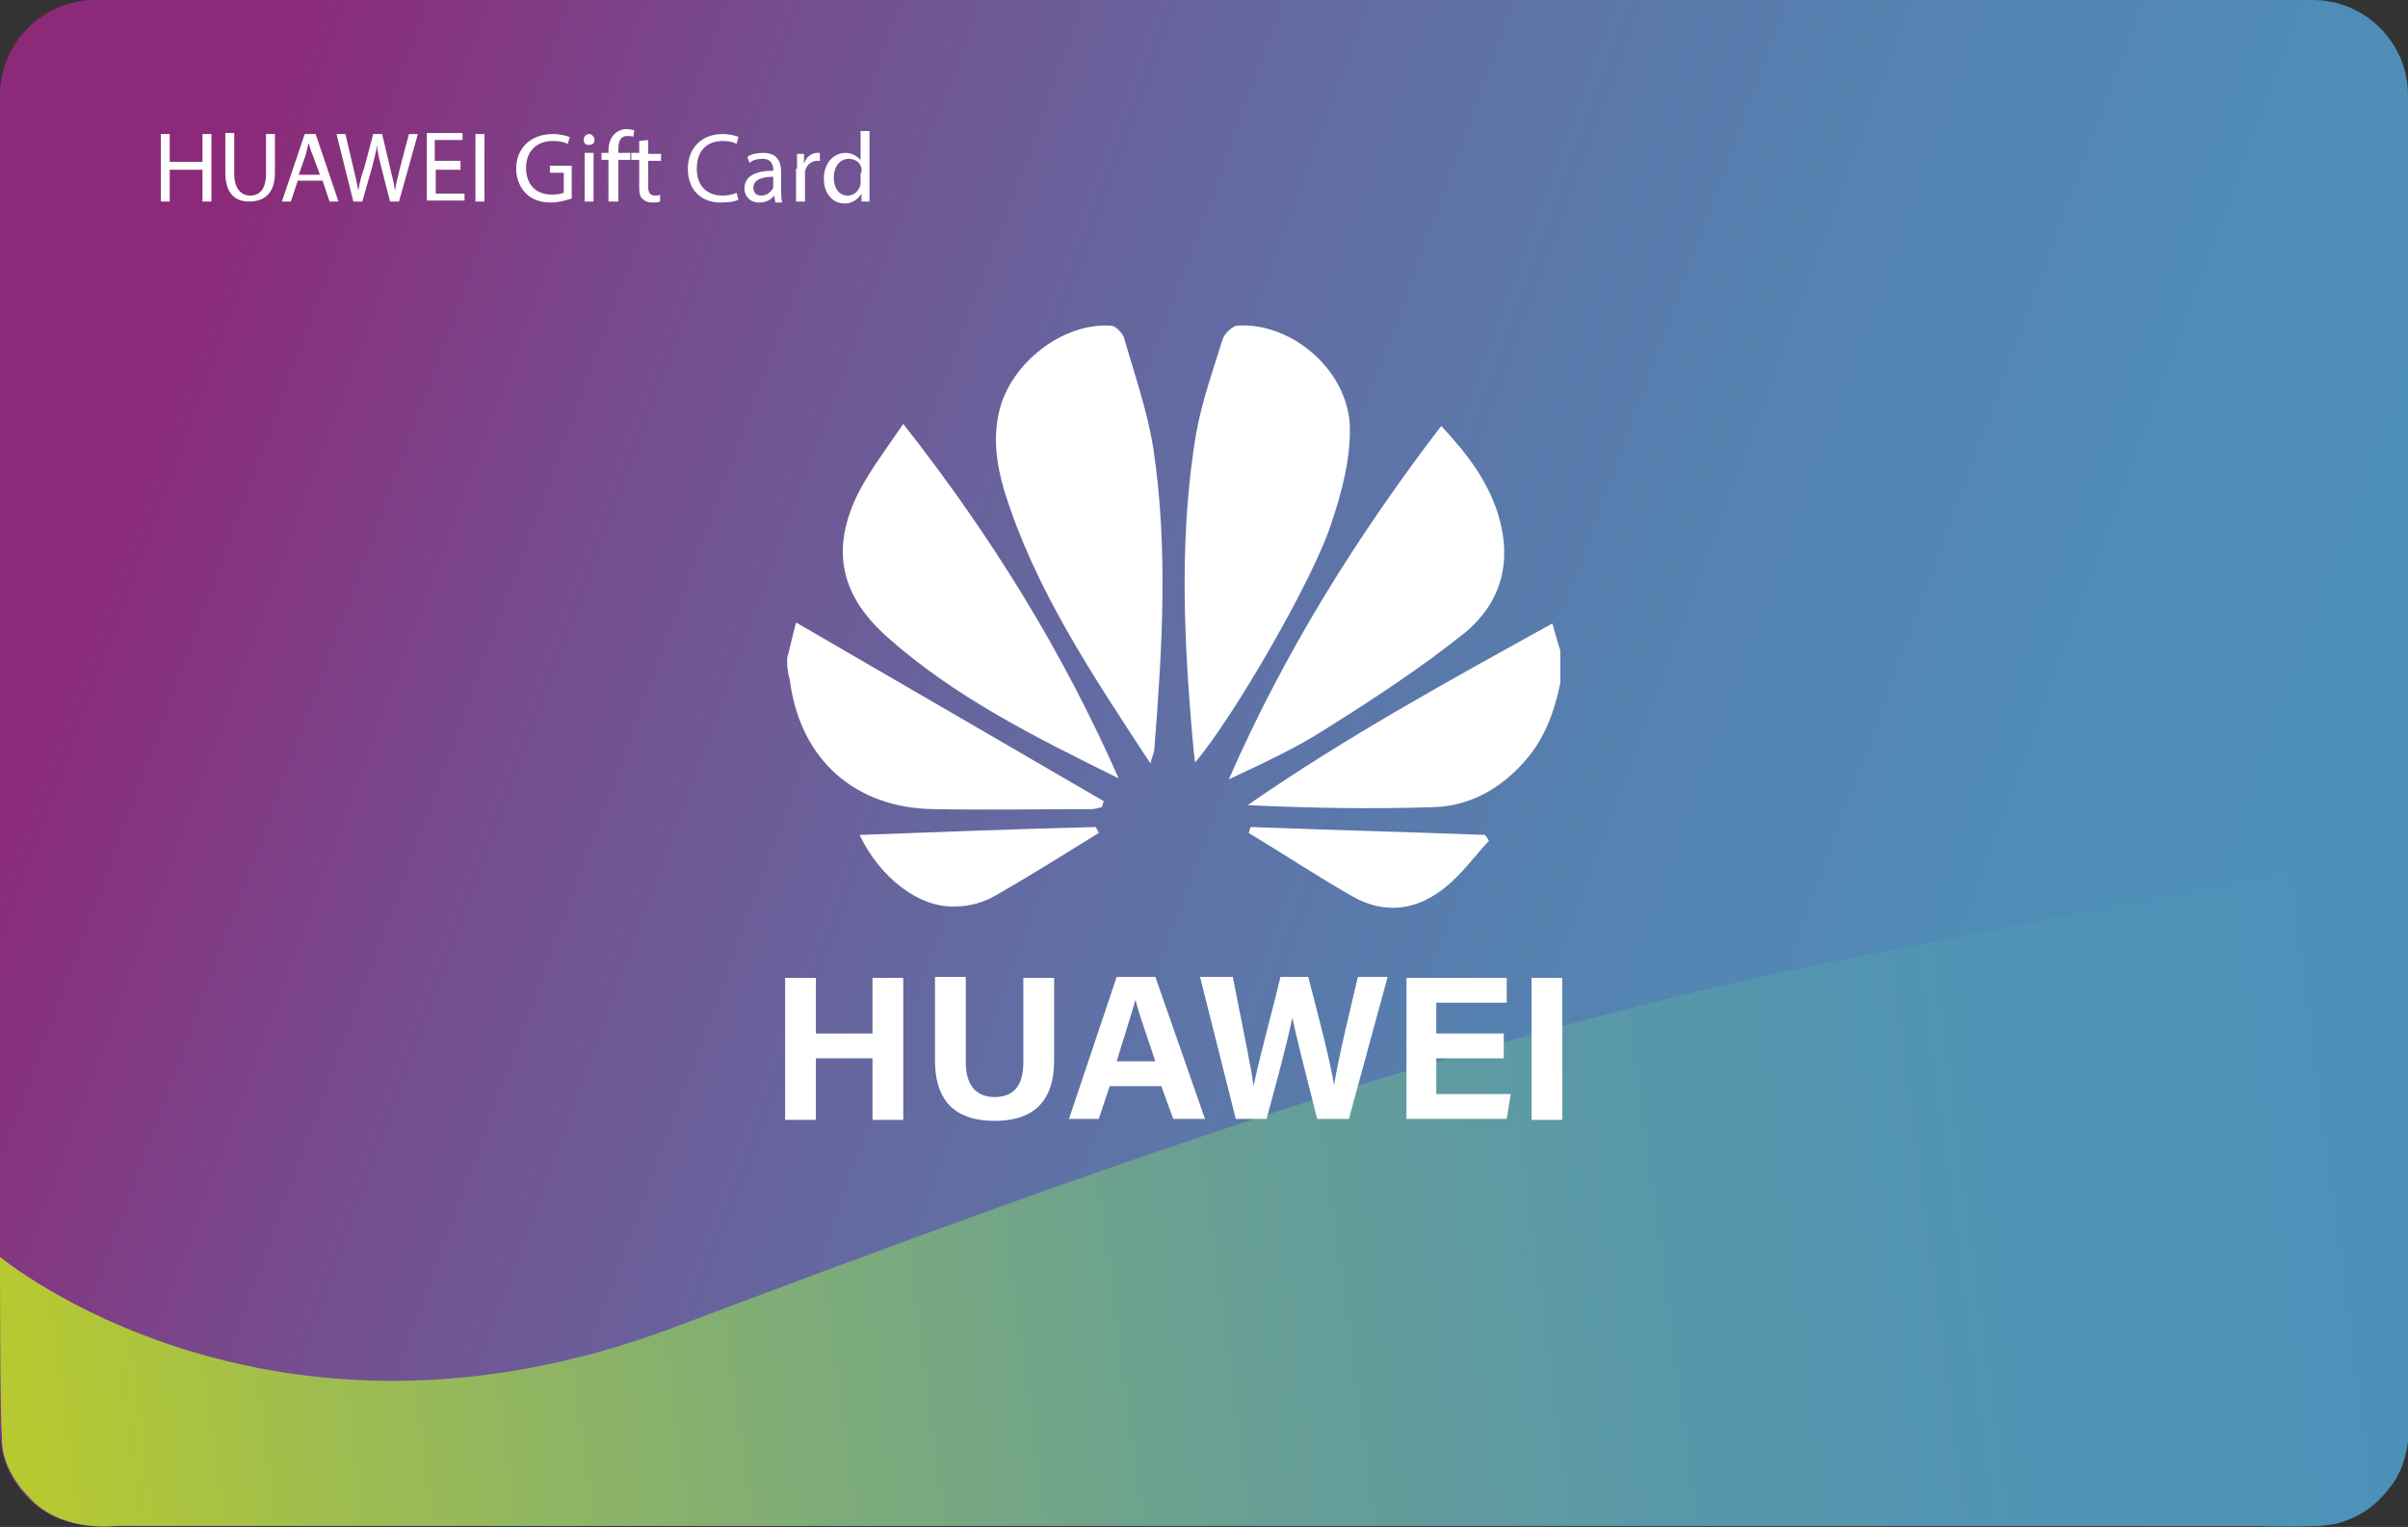
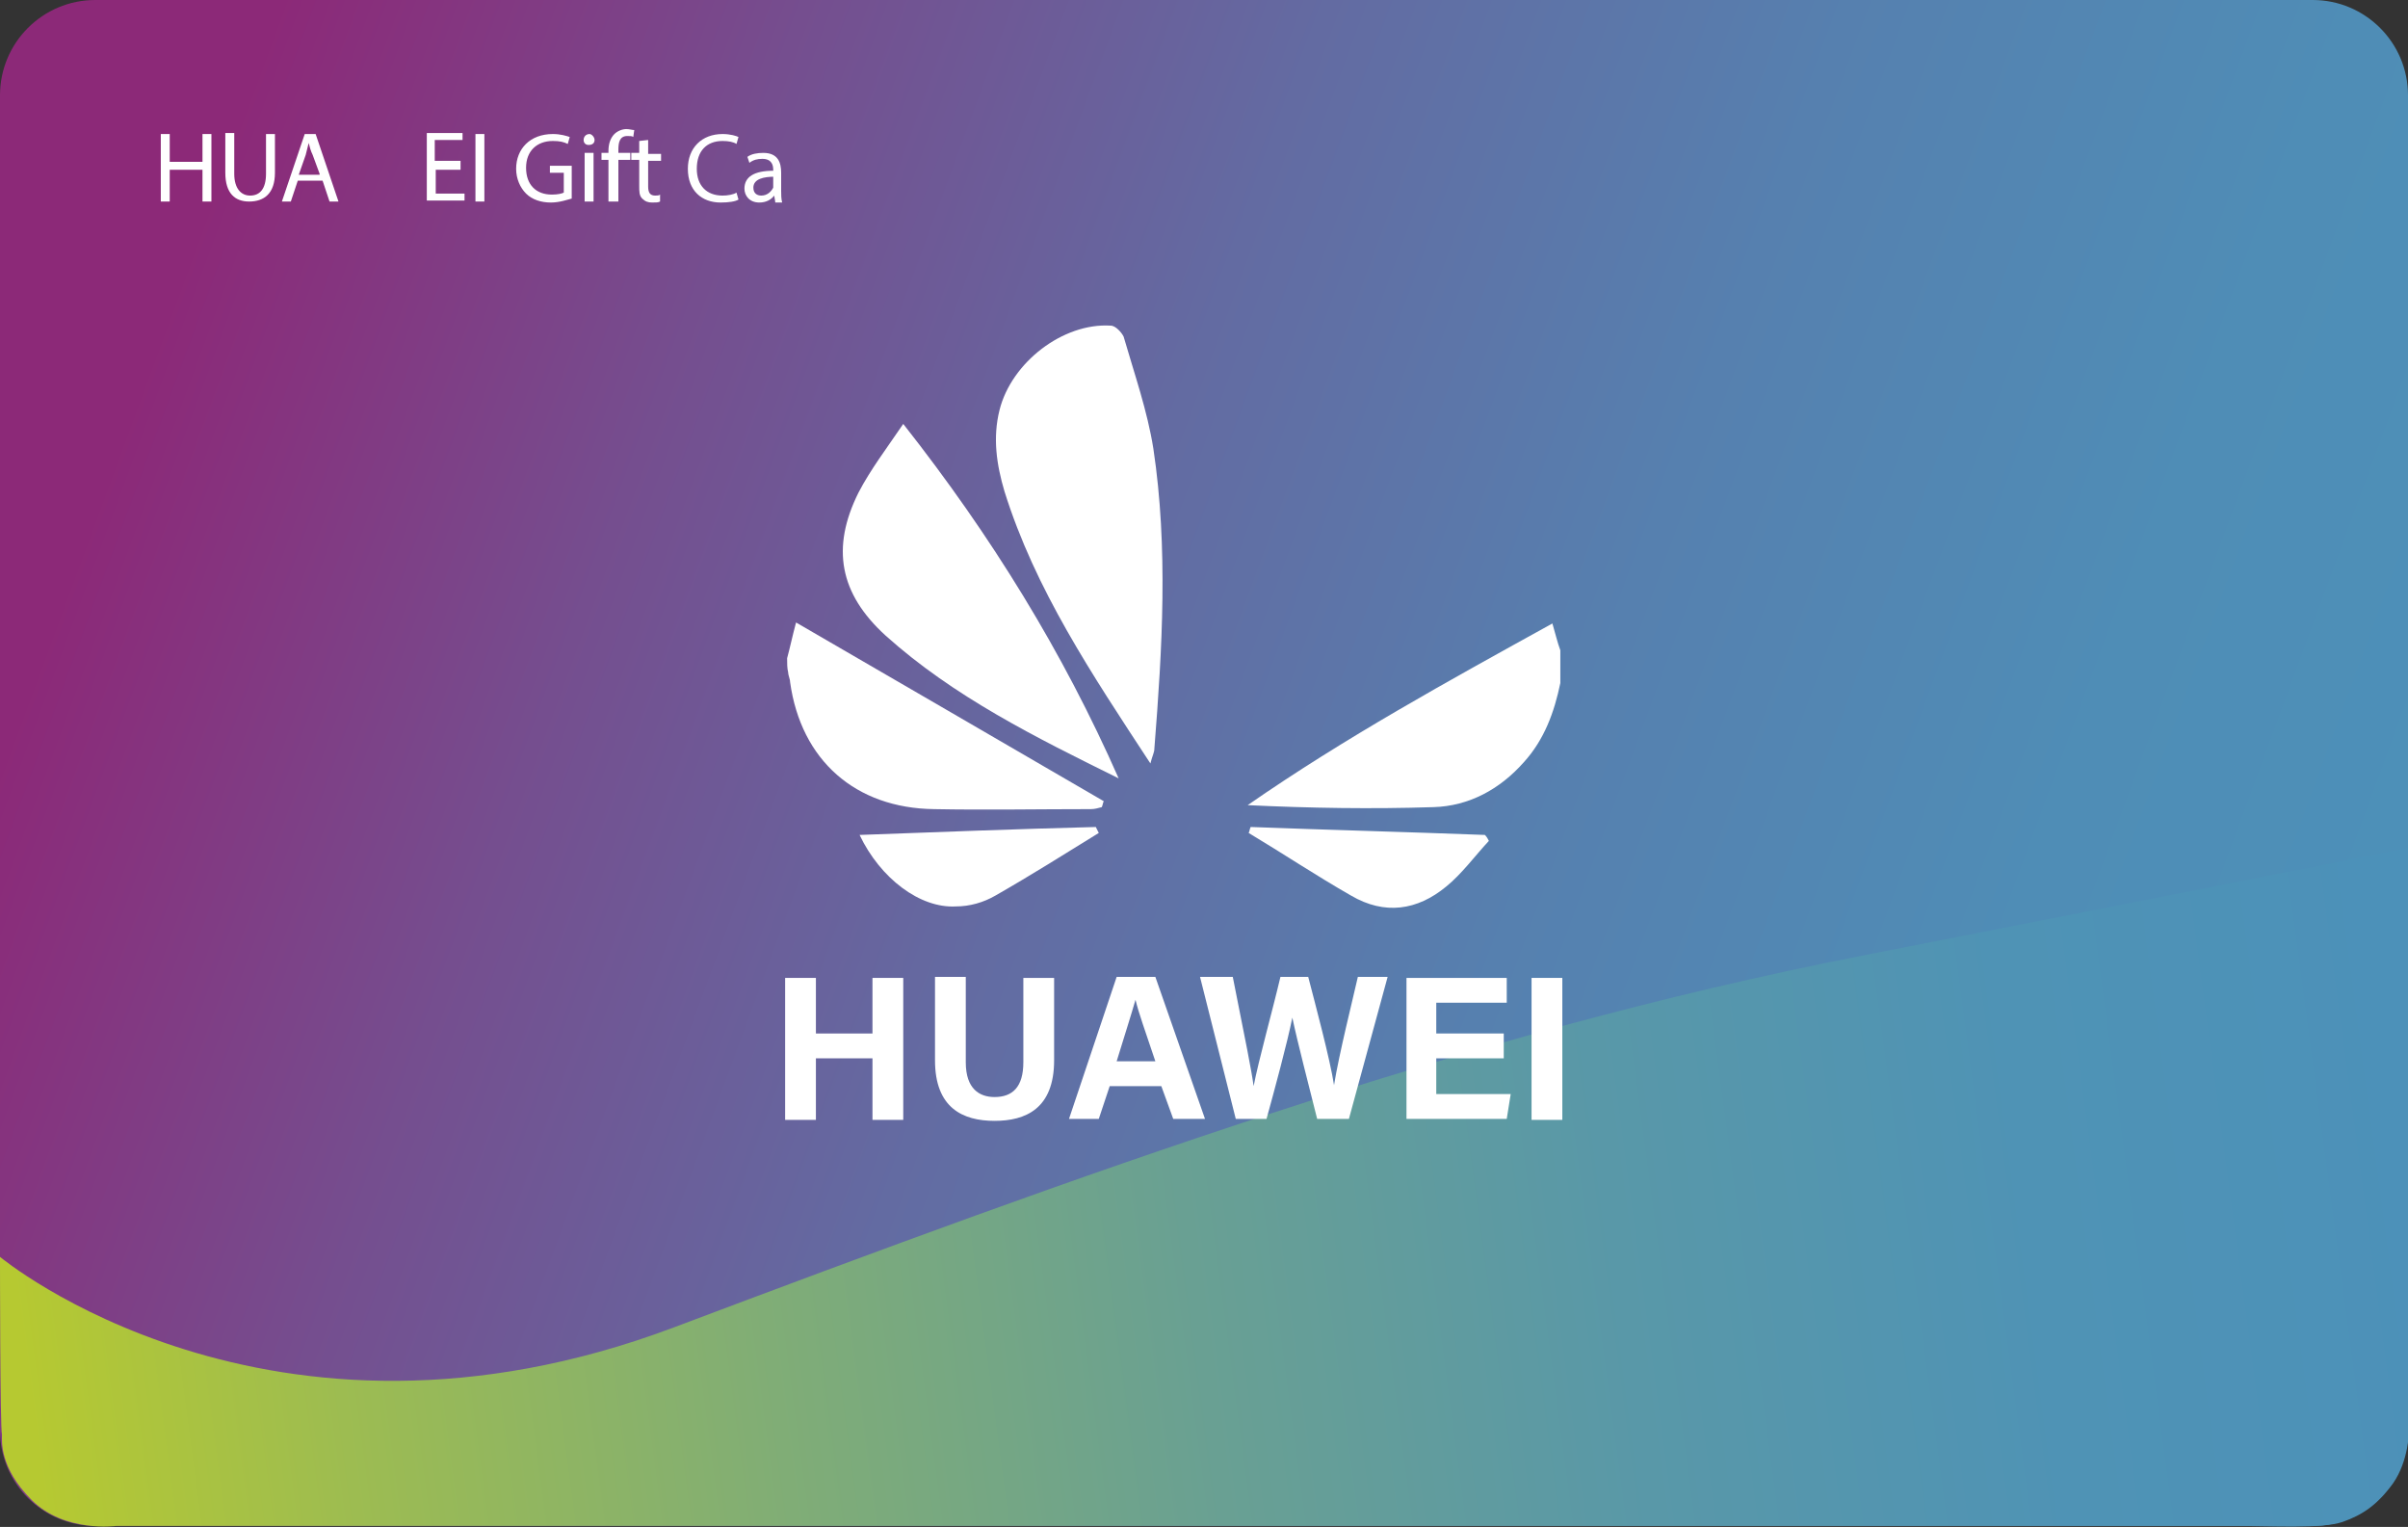
<svg xmlns="http://www.w3.org/2000/svg" version="1.1" id="Layer_1" x="0px" y="0px" viewBox="0 0 242.6 153.8" style="enable-background:new 0 0 242.6 153.8;" xml:space="preserve">
  <rect x="0" y="0" width="242.6" height="153.8" fill="#333333" stroke="none" />
  <style type="text/css">
	.st0{fill:url(#SVGID_1_);}
	.st1{fill:url(#SVGID_00000174563522505571805870000013140117690565288630_);}
	.st2{fill:#FFFFFF;}
</style>
  <linearGradient id="SVGID_1_" gradientUnits="userSpaceOnUse" x1="14.492" y1="37.522" x2="242.179" y2="121.384">
    <stop offset="0" style="stop-color:#8C2978" />
    <stop offset="0.205" style="stop-color:#754E8F" />
    <stop offset="0.409" style="stop-color:#636BA2" />
    <stop offset="0.612" style="stop-color:#5680AF" />
    <stop offset="0.81" style="stop-color:#4F8DB6" />
    <stop offset="1" style="stop-color:#4C91B9" />
  </linearGradient>
  <path class="st0" d="M233,153.7H9.6c-5.3,0-9.6-4.3-9.6-9.6V9.6C0,4.3,4.3,0,9.6,0H233c5.3,0,9.6,4.3,9.6,9.6v134.5  C242.6,149.4,238.3,153.7,233,153.7z" />
  <linearGradient id="SVGID_00000043454436385058930430000005943390950471070871_" gradientUnits="userSpaceOnUse" x1="4.15" y1="150.768" x2="244.662" y2="118.703">
    <stop offset="0" style="stop-color:#B6C931" />
    <stop offset="0.129" style="stop-color:#9DBC51" />
    <stop offset="0.308" style="stop-color:#80AD76" />
    <stop offset="0.486" style="stop-color:#69A093" />
    <stop offset="0.662" style="stop-color:#5998A8" />
    <stop offset="0.835" style="stop-color:#4F93B5" />
    <stop offset="1" style="stop-color:#4C91B9" />
  </linearGradient>
  <path style="fill:url(#SVGID_00000043454436385058930430000005943390950471070871_);" d="M0,126.6c0,0,27,22.5,67.9,7.1  s79.7-29.6,119.5-37.4s55.3-10.9,55.3-10.9v58.7c0,0,0,3-1.6,5.3c-1.6,2.2-3.1,3.2-5.1,3.9s-7.2,0.4-10.7,0.4s-213.6,0-213.6,0  s-5.2,0.7-8.5-2.6c-3.3-3.3-3-6-3-6.6C0,143.9,0,126.6,0,126.6z" />
  <path class="st2" d="M157.2,68.8c-0.6,2.9-1.6,5.7-3.7,8c-2.4,2.7-5.5,4.4-9.1,4.5c-6.2,0.2-12.4,0.1-18.7-0.2  c9.8-6.8,20.2-12.5,30.7-18.3c0.3,1,0.5,1.9,0.8,2.7C157.2,66.7,157.2,67.7,157.2,68.8z" />
  <path class="st2" d="M79.3,66.3c0.3-1.1,0.5-2.1,0.9-3.6c10.5,6.1,20.7,12,31,18c-0.1,0.2-0.1,0.4-0.2,0.6c-0.4,0.1-0.7,0.2-1.1,0.2  c-5.3,0-10.6,0.1-15.8,0c-7.9-0.1-13.4-4.9-14.5-12.8c0-0.3-0.2-0.7-0.2-1C79.3,67.3,79.3,66.8,79.3,66.3z" />
-   <path class="st2" d="M120.4,76.8c-0.2-1.6-0.3-2.9-0.4-4.1c-0.8-9.7-1.1-19.4,0.5-29c0.6-3.3,1.7-6.4,2.7-9.6  c0.2-0.5,0.9-1.2,1.4-1.3c5.7-0.4,11.5,4.8,11.4,10.6c0,3-0.8,6.1-1.8,9.1C132.4,58.3,124.1,72.5,120.4,76.8z" />
  <path class="st2" d="M115.9,76.9c-5.9-9-11.6-17.5-14.7-27.4c-0.8-2.7-1.2-5.4-0.5-8.2c1.2-4.8,6.4-8.8,11.2-8.5  c0.5,0,1.1,0.7,1.3,1.1c1.1,3.8,2.4,7.5,3,11.3c1.5,10,0.9,20.1,0.1,30.2C116.3,75.8,116.1,76.1,115.9,76.9z" />
-   <path class="st2" d="M145.2,42.9c2.6,2.8,4.6,5.4,5.7,8.8c1.5,4.8,0.4,9-3.4,12.1c-4.4,3.5-9.1,6.6-13.9,9.6c-3.1,2-6.4,3.5-9.8,5.1  C129.4,65.7,136.7,54,145.2,42.9z" />
  <path class="st2" d="M112.7,78.4c-8.3-4.1-16.6-8.2-23.5-14.4c-4.6-4.2-5.5-8.8-2.7-14.4c1.2-2.3,2.8-4.4,4.5-6.9  C99.9,54,107.1,65.7,112.7,78.4z" />
  <path class="st2" d="M150,84.7c-1.4,1.5-2.7,3.3-4.3,4.6c-2.9,2.4-6.2,2.9-9.6,0.9c-3.5-2-6.8-4.2-10.3-6.3c0.1-0.2,0.1-0.4,0.2-0.6  c7.9,0.3,15.8,0.5,23.6,0.8C149.8,84.3,149.9,84.5,150,84.7z" />
  <path class="st2" d="M86.6,84.1c8.1-0.3,15.9-0.6,23.8-0.8c0.1,0.2,0.2,0.4,0.3,0.6c-3.4,2.1-6.9,4.3-10.4,6.3  c-1.2,0.7-2.6,1.1-4,1.1C92.7,91.5,88.7,88.5,86.6,84.1z" />
  <g>
    <g>
      <path class="st2" d="M79.1,98.5h3.1v5.6h5.7v-5.6H91v14.3h-3.1v-6.2h-5.7v6.2h-3.1V98.5z" />
      <path class="st2" d="M97.3,98.5v8.5c0,2.7,1.4,3.5,2.9,3.5c1.8,0,2.9-1,2.9-3.5v-8.5h3.1v8.3c0,4.9-2.9,6.1-6,6.1    c-3.2,0-6-1.3-6-6.1v-8.4H97.3z" />
      <path class="st2" d="M111.8,109.4l-1.1,3.3h-3l4.8-14.3h3.9l5,14.3h-3.2l-1.2-3.3H111.8z M116.4,106.9c-1-3-1.7-4.9-2-6.2h0    c-0.4,1.4-1.1,3.6-1.9,6.2H116.4z" />
      <path class="st2" d="M124.5,112.7l-3.6-14.3h3.3c1.3,6.5,1.9,9.5,2.1,11h0c0.5-2.6,1.9-7.6,2.7-11h2.8c0.7,2.7,2.2,8.3,2.6,10.9h0    c0.5-3.1,1.9-8.7,2.4-10.9h3l-3.9,14.3h-3.2c-0.8-3.2-2-7.8-2.5-10.2h0c-0.5,2.5-1.8,7.3-2.6,10.2H124.5z" />
      <path class="st2" d="M151.5,106.6h-6.8v3.6h7.5l-0.4,2.5h-10.1V98.5h10.1v2.5h-7.1v3.1h6.8V106.6z" />
      <path class="st2" d="M157.4,98.5v14.3h-3.1V98.5H157.4z" />
    </g>
  </g>
  <g>
    <g>
-       <path class="st2" d="M17.1,13.5v2.8h3.3v-2.8h0.9v6.8h-0.9v-3.2h-3.3v3.2h-0.9v-6.8H17.1z" />
+       <path class="st2" d="M17.1,13.5v2.8h3.3v-2.8h0.9v6.8h-0.9v-3.2h-3.3v3.2h-0.9v-6.8H17.1" />
      <path class="st2" d="M23.6,13.5v4c0,1.5,0.7,2.2,1.6,2.2c1,0,1.6-0.7,1.6-2.2v-4h0.9v3.9c0,2.1-1.1,2.9-2.6,2.9    c-1.4,0-2.4-0.8-2.4-2.9v-4H23.6z" />
      <path class="st2" d="M30,18.2l-0.7,2.1h-0.9l2.3-6.8h1.1l2.3,6.8h-0.9l-0.7-2.1H30z M32.2,17.5l-0.7-1.9c-0.2-0.4-0.3-0.8-0.4-1.2    h0c-0.1,0.4-0.2,0.8-0.3,1.2l-0.7,2H32.2z" />
-       <path class="st2" d="M35.6,20.3l-1.7-6.8h0.9l0.8,3.4c0.2,0.8,0.4,1.7,0.5,2.3h0c0.1-0.7,0.3-1.5,0.6-2.3l0.9-3.4h0.9l0.8,3.4    c0.2,0.8,0.4,1.6,0.5,2.3h0c0.1-0.7,0.3-1.5,0.5-2.3l0.9-3.4h0.9l-1.9,6.8h-0.9l-0.9-3.5c-0.2-0.9-0.4-1.5-0.4-2.2h0    c-0.1,0.7-0.3,1.3-0.5,2.2l-1,3.5H35.6z" />
      <path class="st2" d="M46.5,17.1h-2.6v2.4h2.9v0.7H43v-6.8h3.6v0.7h-2.8v2.1h2.6V17.1z" />
      <path class="st2" d="M48.8,13.5v6.8h-0.9v-6.8H48.8z" />
      <path class="st2" d="M57.6,20c-0.4,0.1-1.2,0.4-2.1,0.4c-1,0-1.9-0.3-2.5-0.9C52.4,18.9,52,18,52,17c0-2,1.4-3.5,3.7-3.5    c0.8,0,1.4,0.2,1.7,0.3l-0.2,0.7c-0.4-0.2-0.8-0.3-1.5-0.3c-1.6,0-2.7,1-2.7,2.7c0,1.7,1,2.7,2.6,2.7c0.6,0,1-0.1,1.2-0.2v-2h-1.4    v-0.7h2.2V20z" />
      <path class="st2" d="M59.9,14.1c0,0.3-0.2,0.5-0.6,0.5c-0.3,0-0.5-0.2-0.5-0.5c0-0.3,0.2-0.6,0.6-0.6    C59.6,13.5,59.9,13.8,59.9,14.1z M58.9,20.3v-4.9h0.9v4.9H58.9z" />
      <path class="st2" d="M61.3,20.3v-4.2h-0.7v-0.7h0.7v-0.2c0-0.7,0.2-1.3,0.6-1.7c0.3-0.3,0.8-0.5,1.2-0.5c0.3,0,0.6,0.1,0.8,0.1    l-0.1,0.7c-0.1-0.1-0.3-0.1-0.6-0.1c-0.8,0-0.9,0.7-0.9,1.4v0.3h1.2v0.7h-1.2v4.2H61.3z" />
      <path class="st2" d="M65.3,14.1v1.4h1.3v0.7h-1.3v2.6c0,0.6,0.2,0.9,0.7,0.9c0.2,0,0.4,0,0.5-0.1l0,0.7c-0.2,0.1-0.4,0.1-0.8,0.1    c-0.4,0-0.7-0.1-1-0.4c-0.3-0.3-0.3-0.7-0.3-1.3v-2.6h-0.8v-0.7h0.8v-1.2L65.3,14.1z" />
      <path class="st2" d="M74.4,20.1c-0.3,0.2-1,0.3-1.8,0.3c-1.9,0-3.3-1.2-3.3-3.4c0-2.1,1.4-3.5,3.5-3.5c0.8,0,1.4,0.2,1.6,0.3    l-0.2,0.7c-0.3-0.2-0.8-0.3-1.4-0.3c-1.6,0-2.6,1-2.6,2.8c0,1.7,1,2.7,2.6,2.7c0.5,0,1.1-0.1,1.4-0.3L74.4,20.1z" />
      <path class="st2" d="M78.1,20.3l-0.1-0.6h0c-0.3,0.4-0.8,0.7-1.5,0.7c-1,0-1.5-0.7-1.5-1.4c0-1.2,1-1.8,2.9-1.8v-0.1    c0-0.4-0.1-1.1-1.1-1.1c-0.5,0-0.9,0.1-1.3,0.4l-0.2-0.6c0.4-0.3,1-0.4,1.6-0.4c1.5,0,1.8,1,1.8,2v1.8c0,0.4,0,0.8,0.1,1.2H78.1z     M78,17.8c-1,0-2.1,0.2-2.1,1.1c0,0.6,0.4,0.8,0.8,0.8c0.6,0,1-0.4,1.2-0.8c0-0.1,0-0.2,0-0.3V17.8z" />
-       <path class="st2" d="M80.3,17c0-0.6,0-1.1,0-1.5H81l0,1h0c0.2-0.7,0.8-1.1,1.3-1.1c0.1,0,0.2,0,0.3,0v0.8c-0.1,0-0.2,0-0.3,0    c-0.6,0-1.1,0.5-1.2,1.1c0,0.1,0,0.3,0,0.4v2.6h-0.9V17z" />
-       <path class="st2" d="M87.6,13.2V19c0,0.4,0,0.9,0,1.3h-0.8l0-0.8h0c-0.3,0.5-0.9,1-1.7,1c-1.2,0-2.1-1-2.1-2.5    c0-1.6,1-2.6,2.2-2.6c0.7,0,1.2,0.4,1.5,0.7h0v-2.9H87.6z M86.8,17.4c0-0.1,0-0.3,0-0.4c-0.1-0.6-0.6-1-1.3-1    c-0.9,0-1.5,0.8-1.5,1.9c0,1,0.5,1.8,1.4,1.8c0.6,0,1.1-0.4,1.3-1.1c0-0.1,0-0.2,0-0.4V17.4z" />
    </g>
  </g>
</svg>